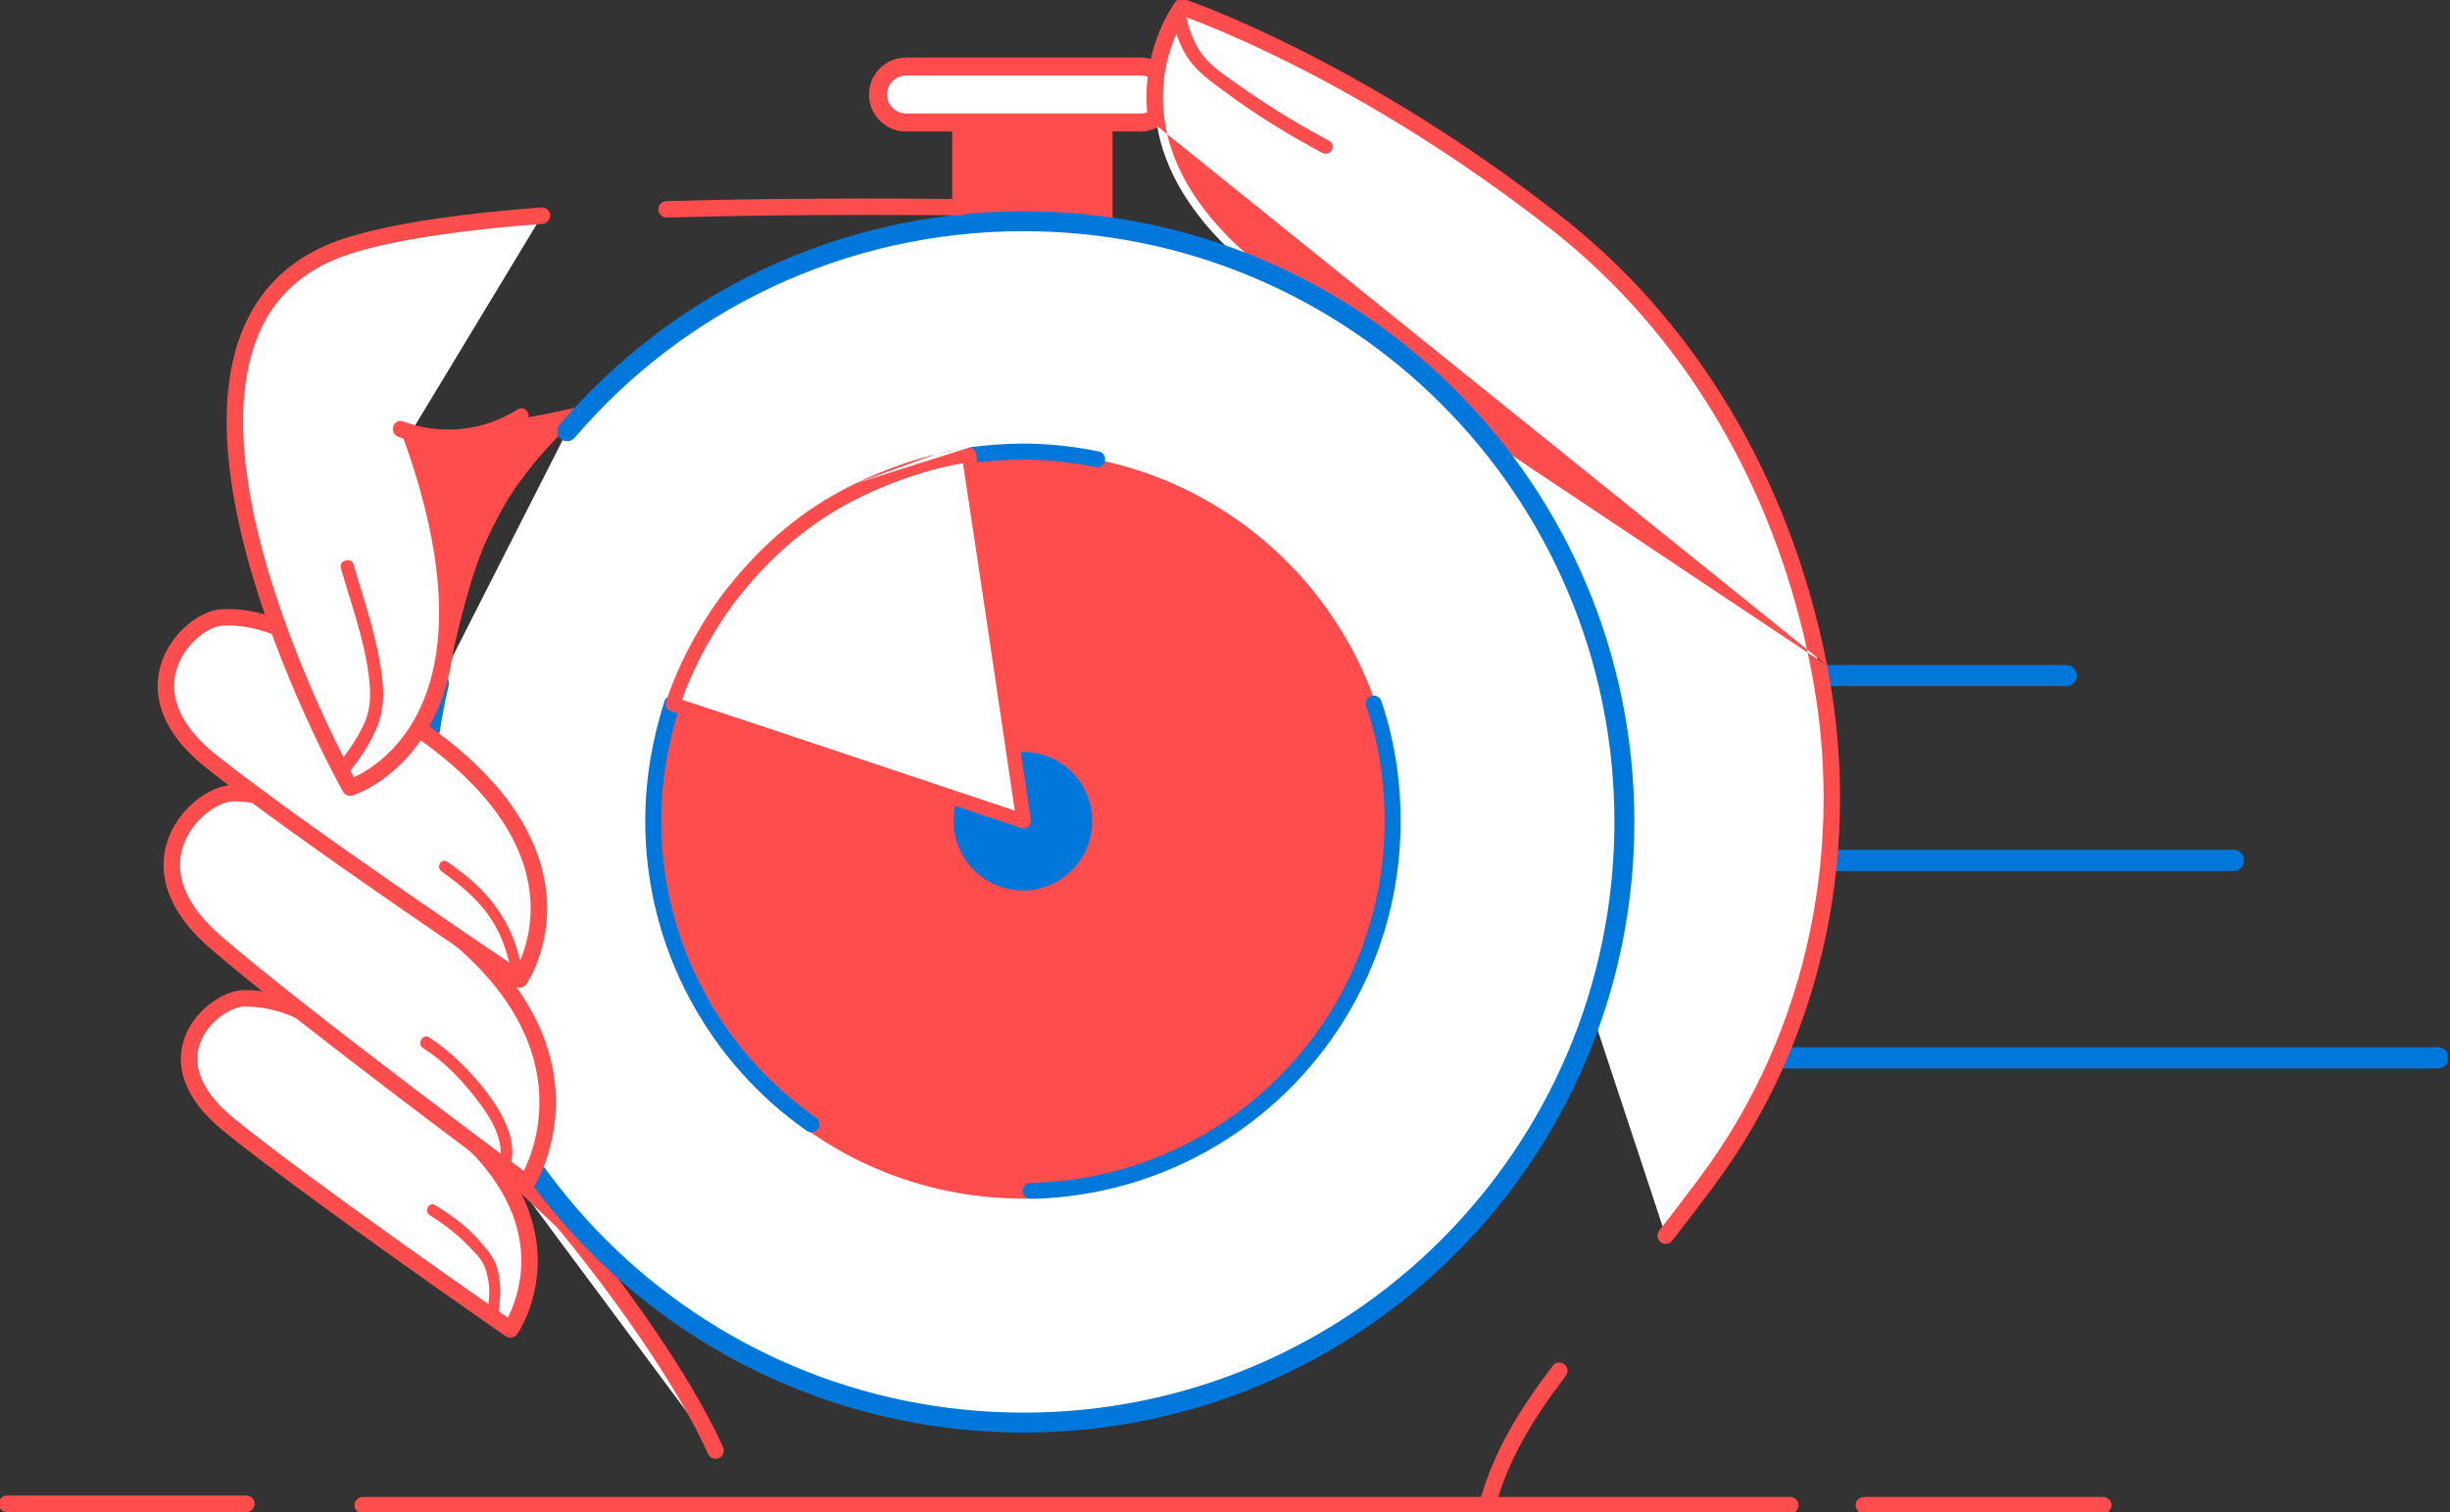
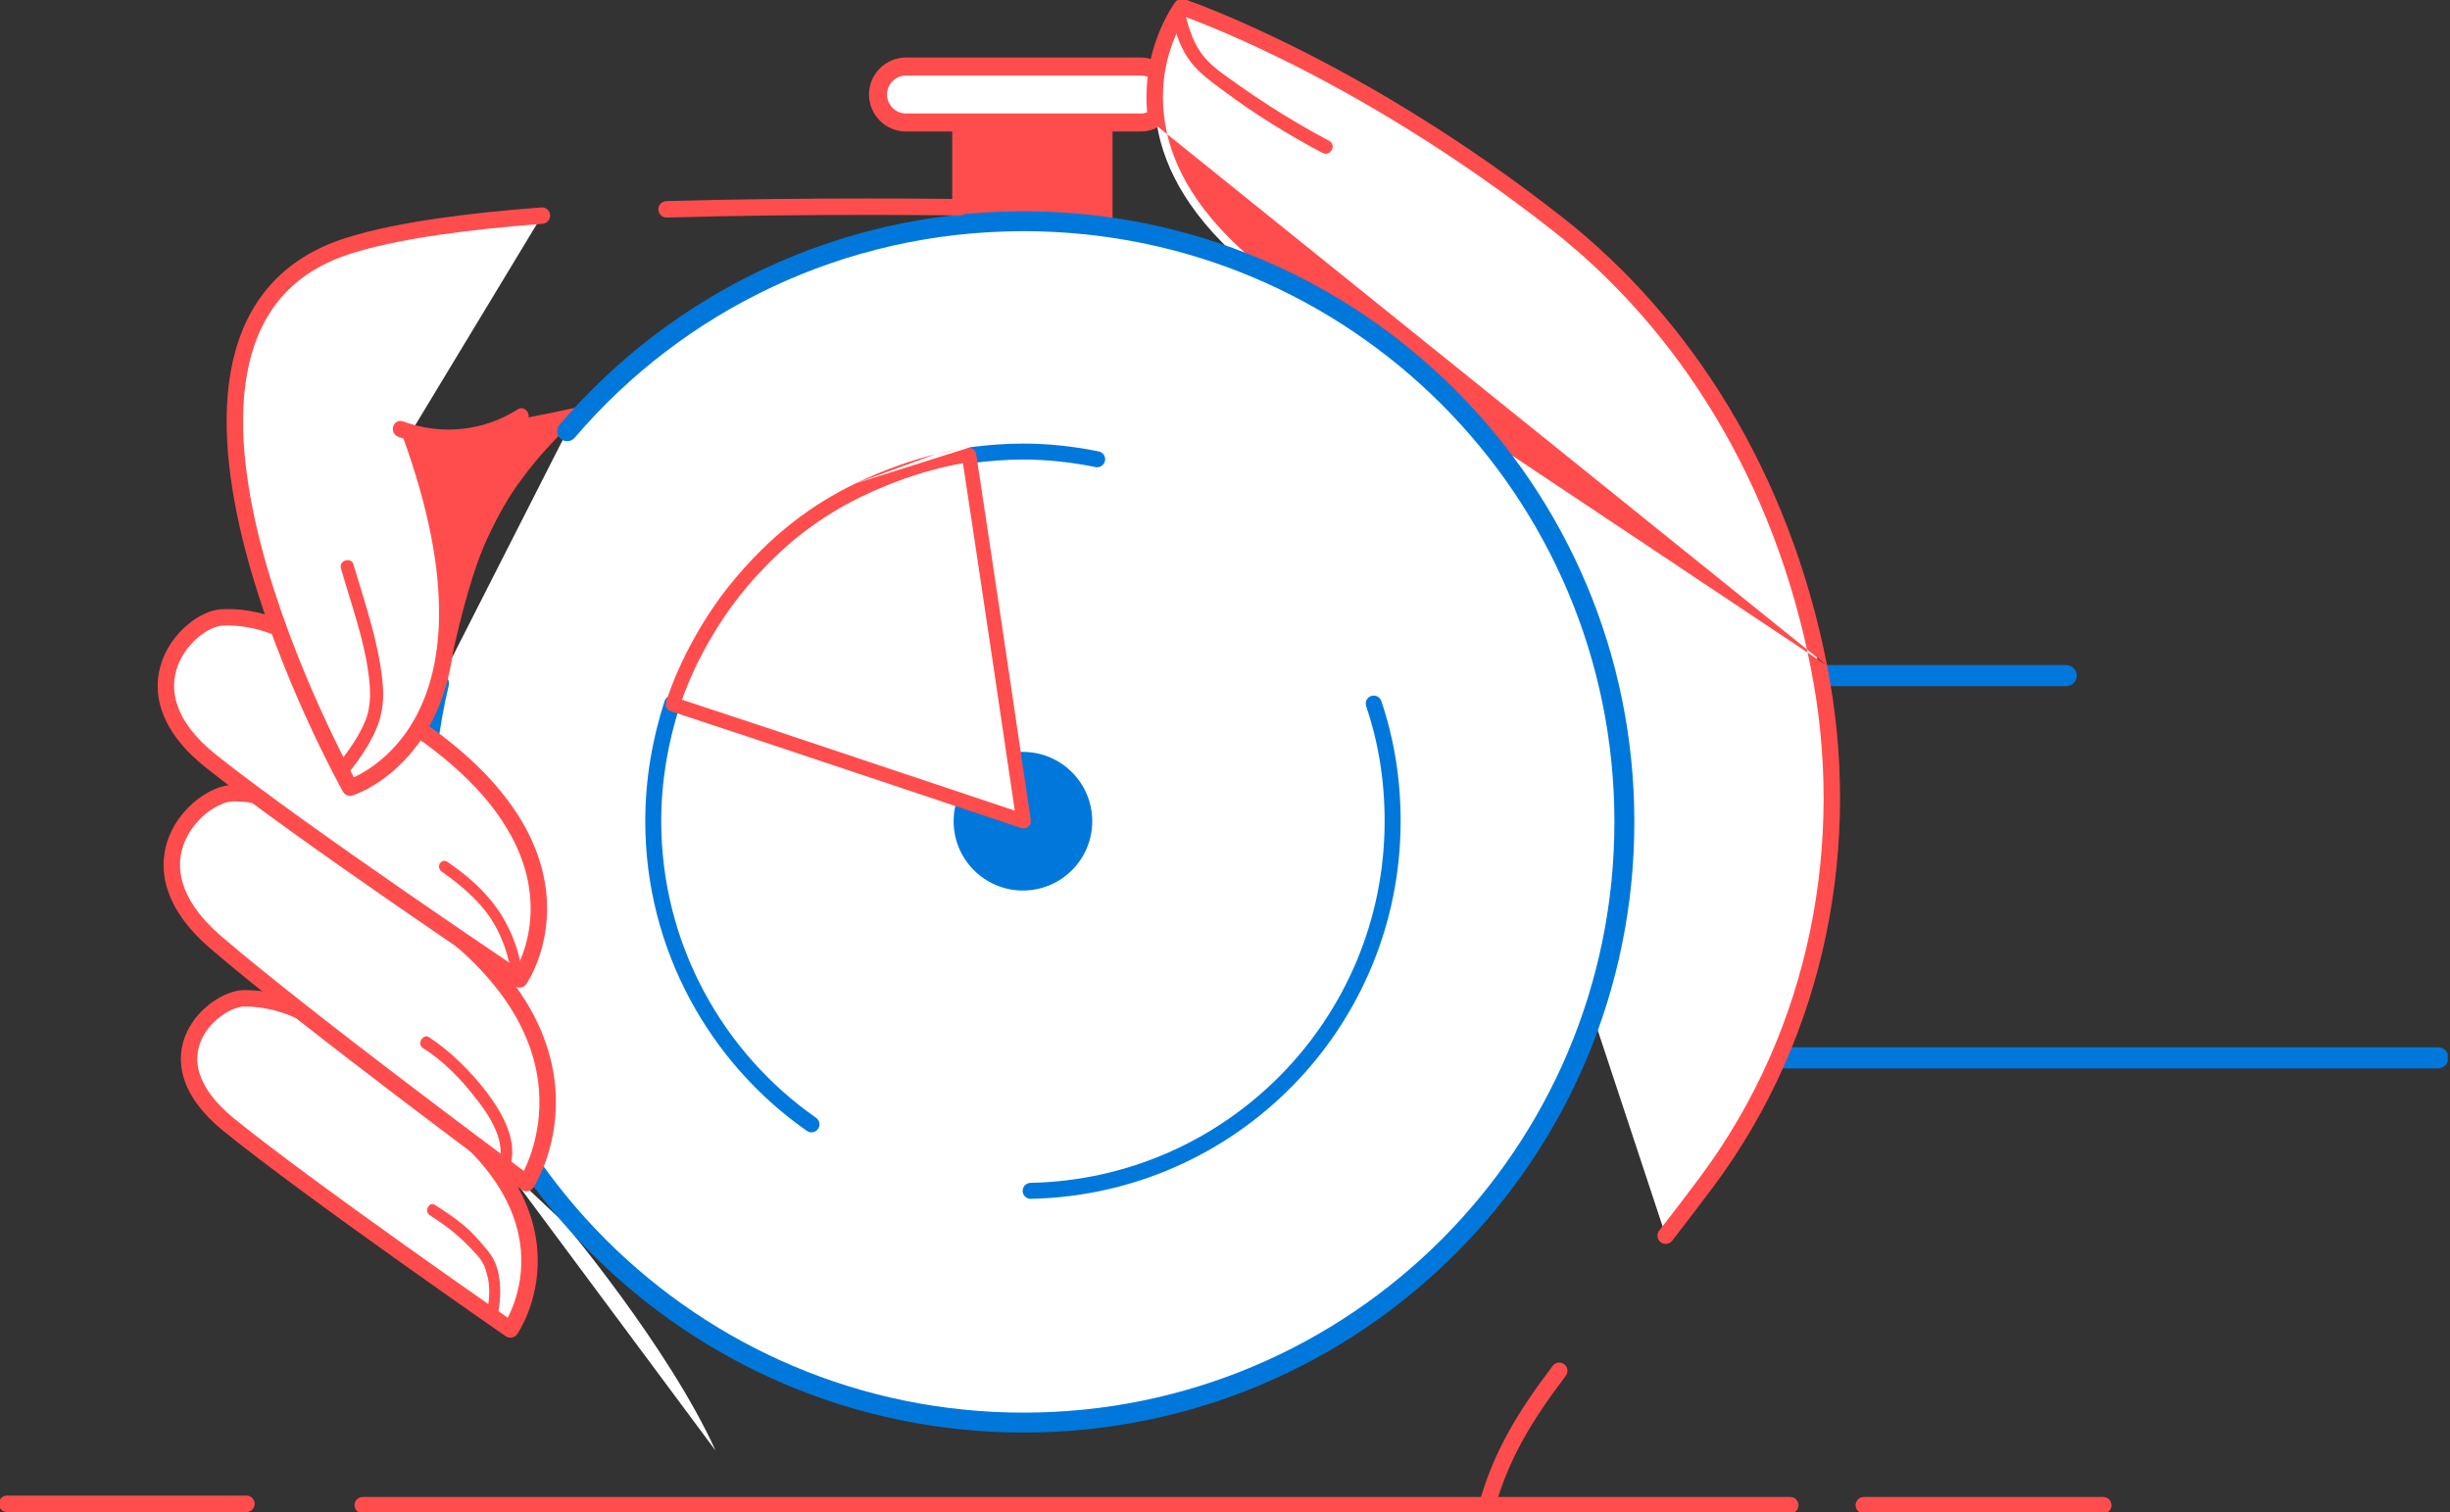
<svg xmlns="http://www.w3.org/2000/svg" width="162" height="100" viewBox="0 0 162 100" fill="none">
  <rect x="0" y="0" width="162" height="100" fill="#333333" stroke="none" />
  <g clip-path="url(#clip0)">
    <path fill-rule="evenodd" clip-rule="evenodd" d="M116.246 69.954C116.246 69.568 116.559 69.255 116.945 69.255H161.204C161.59 69.255 161.903 69.568 161.903 69.954C161.903 70.34 161.59 70.653 161.204 70.653H116.945C116.559 70.653 116.246 70.34 116.246 69.954Z" fill="#0078DB" />
-     <path fill-rule="evenodd" clip-rule="evenodd" d="M116.246 56.898C116.246 56.512 116.559 56.199 116.945 56.199H147.686C148.072 56.199 148.385 56.512 148.385 56.898C148.385 57.284 148.072 57.597 147.686 57.597H116.945C116.559 57.597 116.246 57.284 116.246 56.898Z" fill="#0078DB" />
    <path fill-rule="evenodd" clip-rule="evenodd" d="M116.246 44.676C116.246 44.29 116.559 43.977 116.945 43.977H136.621C137.007 43.977 137.32 44.29 137.32 44.676C137.32 45.062 137.007 45.375 136.621 45.375H116.945C116.559 45.375 116.246 45.062 116.246 44.676Z" fill="#0078DB" />
    <path d="M73.611 15.417H62.963V8.287C62.963 6.343 64.537 4.815 66.435 4.815H70.093C72.037 4.815 73.565 6.389 73.565 8.287V15.417H73.611Z" fill="#FF4D4D" />
    <path d="M75.417 8.102H59.907C58.889 8.102 58.056 7.268 58.056 6.25C58.056 5.231 58.889 4.398 59.907 4.398H75.417C76.435 4.398 77.269 5.231 77.269 6.25C77.269 7.268 76.435 8.102 75.417 8.102Z" fill="white" />
    <path fill-rule="evenodd" clip-rule="evenodd" d="M59.908 4.994C59.218 4.994 58.652 5.561 58.652 6.25C58.652 6.939 59.218 7.506 59.908 7.506H75.417C76.106 7.506 76.673 6.939 76.673 6.25C76.673 5.561 76.106 4.994 75.417 4.994H59.908ZM57.46 6.25C57.46 4.902 58.56 3.802 59.908 3.802H75.417C76.764 3.802 77.865 4.902 77.865 6.25C77.865 7.598 76.764 8.698 75.417 8.698H59.908C58.56 8.698 57.46 7.598 57.46 6.25Z" fill="#FF4D4D" />
    <path d="M104.537 39.537C108.287 47.315 107.778 64.259 101.343 73.935C95.278 83.102 85.834 91.296 74.26 92.824C63.797 94.167 50.51 90.926 40.973 83.333" fill="white" />
    <path fill-rule="evenodd" clip-rule="evenodd" d="M104.301 39.048C104.571 38.917 104.896 39.031 105.026 39.301C106.959 43.309 107.768 49.597 107.301 56.063C106.834 62.537 105.082 69.293 101.795 74.235C101.795 74.236 101.795 74.236 101.795 74.236L101.342 73.935L101.796 74.235C101.796 74.235 101.795 74.235 101.795 74.235C95.682 83.476 86.117 91.807 74.33 93.363L74.328 93.363C63.724 94.724 50.289 91.445 40.634 83.758C40.399 83.572 40.36 83.23 40.547 82.995C40.734 82.76 41.076 82.721 41.31 82.908C50.729 90.406 63.867 93.609 74.189 92.285C74.189 92.285 74.188 92.285 74.188 92.285L74.259 92.824L74.19 92.285C74.19 92.285 74.189 92.285 74.189 92.285C85.55 90.785 94.874 82.728 100.889 73.635L100.89 73.634C104.038 68.901 105.758 62.347 106.217 55.985C106.677 49.616 105.865 43.543 104.047 39.773C103.917 39.503 104.031 39.178 104.301 39.048Z" fill="#FF4D4D" />
    <path d="M110.139 81.713C110.972 80.648 111.852 79.491 112.824 78.194C120.324 68.148 122.547 55.602 120.278 44.12C117.824 31.528 111.389 21.435 103.056 14.861C89.63 4.305 78.148 0.463 78.148 0.463C78.148 0.463 76.898 2.13 76.482 4.722C76.343 5.648 76.296 6.667 76.435 7.778C76.76 10.556 78.241 13.889 82.176 17.315C83.611 18.611 85.417 19.907 87.593 21.204C88.75 21.898 89.815 22.546 90.787 23.194" fill="white" />
    <path fill-rule="evenodd" clip-rule="evenodd" d="M78.321 -0.052L78.149 0.463L77.714 0.137C77.855 -0.05 78.099 -0.127 78.321 -0.052ZM120.811 44.015C123.107 55.633 120.861 68.338 113.26 78.519L113.259 78.52C112.286 79.818 111.404 80.979 110.567 82.048C110.382 82.284 110.041 82.326 109.805 82.141C109.568 81.956 109.527 81.614 109.712 81.378C110.542 80.317 111.419 79.163 112.39 77.868C119.789 67.957 121.987 55.571 119.745 44.226L119.745 44.224C117.315 31.755 110.947 21.778 102.72 15.288C96.041 10.037 89.846 6.456 85.324 4.189C83.064 3.056 81.222 2.252 79.947 1.731C79.31 1.471 78.815 1.282 78.48 1.158C78.44 1.144 78.403 1.13 78.367 1.117C78.257 1.297 78.113 1.548 77.959 1.86C77.613 2.564 77.217 3.576 77.019 4.806C76.887 5.69 76.843 6.657 76.975 7.71L76.975 7.715C77.282 10.339 78.684 13.554 82.533 16.905L82.541 16.912C83.943 18.178 85.717 19.454 87.871 20.737L87.873 20.738C89.03 21.432 90.105 22.086 91.089 22.742C91.339 22.909 91.406 23.246 91.24 23.496C91.073 23.745 90.736 23.813 90.486 23.646C89.526 23.006 88.471 22.364 87.315 21.67M75.896 7.843C75.751 6.676 75.8 5.608 75.945 4.642L75.946 4.636C76.164 3.275 76.602 2.158 76.984 1.38C77.176 0.991 77.355 0.685 77.487 0.475C77.553 0.369 77.608 0.287 77.647 0.231C77.667 0.202 77.683 0.18 77.694 0.165L77.707 0.146L77.712 0.14L77.713 0.138L77.714 0.137C77.714 0.137 77.714 0.137 78.149 0.463C78.321 -0.052 78.321 -0.052 78.321 -0.052L78.324 -0.051L78.332 -0.049L78.358 -0.04C78.382 -0.032 78.416 -0.02 78.461 -0.004C78.551 0.028 78.684 0.075 78.857 0.139C79.202 0.267 79.709 0.46 80.358 0.725C81.656 1.255 83.523 2.071 85.811 3.218C90.386 5.511 96.645 9.13 103.392 14.434L103.393 14.434C111.832 21.092 118.334 31.3 120.811 44.015" fill="#FF4D4D" />
-     <path d="M98.334 99.537C99.26 96.25 100.788 93.704 103.103 90.648L98.334 99.537Z" fill="white" />
    <path fill-rule="evenodd" clip-rule="evenodd" d="M103.43 90.215C103.669 90.396 103.716 90.737 103.535 90.976C101.241 94.005 99.757 96.489 98.856 99.684C98.775 99.973 98.475 100.141 98.186 100.06C97.897 99.979 97.729 99.678 97.811 99.39C98.762 96.011 100.334 93.402 102.669 90.32C102.85 90.081 103.191 90.034 103.43 90.215Z" fill="#FF4D4D" />
    <path d="M33.38 77.176L37.222 80.787C37.222 80.787 44.213 89.074 47.315 95.926" fill="white" />
-     <path fill-rule="evenodd" clip-rule="evenodd" d="M32.984 76.804C33.19 76.585 33.534 76.575 33.752 76.78L37.595 80.391C37.61 80.405 37.625 80.421 37.638 80.437L37.223 80.787C37.638 80.437 37.638 80.437 37.638 80.437L37.644 80.443L37.659 80.462C37.673 80.478 37.693 80.502 37.72 80.534C37.772 80.597 37.85 80.691 37.949 80.811C38.148 81.053 38.435 81.406 38.789 81.85C39.496 82.739 40.472 83.995 41.545 85.467C43.686 88.403 46.236 92.224 47.81 95.702C47.934 95.975 47.813 96.297 47.539 96.421C47.266 96.545 46.944 96.423 46.821 96.15C45.293 92.776 42.797 89.028 40.667 86.107C39.605 84.65 38.639 83.407 37.939 82.527C37.589 82.088 37.305 81.74 37.109 81.501C37.012 81.382 36.936 81.291 36.885 81.23C36.86 81.199 36.84 81.177 36.827 81.161L33.008 77.572C32.789 77.366 32.779 77.022 32.984 76.804Z" fill="#FF4D4D" />
    <path d="M39.074 26.759C39.074 26.759 38.287 26.898 36.62 27.268C36.018 27.407 35.278 27.5 34.444 27.732C31.62 28.472 29.305 29.537 27.176 28.657C27.176 28.657 30.139 37.454 29.768 40.602C29.537 42.454 29.444 44.352 29.028 45.787C28.426 47.824 27.546 48.981 27.546 48.981L29.074 49.213C29.074 49.213 29.028 47.315 29.861 43.519C30.509 40.602 31.296 37.546 32.268 35.509C33.009 33.935 33.704 32.731 34.444 31.759C35.416 30.417 36.481 29.167 39.074 26.759Z" fill="#FF4D4D" />
    <path d="M37.501 28.518C44.769 20 55.603 14.63 67.686 14.63C89.63 14.63 107.408 32.407 107.408 54.352C107.408 76.296 89.63 94.074 67.686 94.074C45.742 94.074 27.964 76.296 27.964 54.352C27.964 51.204 28.334 48.102 29.029 45.185" fill="white" />
    <path fill-rule="evenodd" clip-rule="evenodd" d="M67.686 15.288C55.802 15.288 45.149 20.569 38.002 28.946C37.766 29.223 37.35 29.256 37.073 29.02C36.796 28.783 36.763 28.368 36.999 28.091C44.389 19.431 55.403 13.971 67.686 13.971C89.994 13.971 108.067 32.043 108.067 54.352C108.067 76.66 89.994 94.733 67.686 94.733C45.377 94.733 27.305 76.66 27.305 54.352C27.305 51.153 27.681 47.999 28.387 45.032C28.472 44.678 28.827 44.46 29.181 44.544C29.535 44.629 29.753 44.984 29.669 45.338C28.987 48.204 28.622 51.255 28.622 54.352C28.622 75.932 46.105 93.415 67.686 93.415C89.266 93.415 106.749 75.932 106.749 54.352C106.749 32.771 89.266 15.288 67.686 15.288Z" fill="#0078DB" />
-     <path d="M67.639 79.259C81.267 79.259 92.315 68.211 92.315 54.583C92.315 40.955 81.267 29.907 67.639 29.907C54.011 29.907 42.963 40.955 42.963 54.583C42.963 68.211 54.011 79.259 67.639 79.259Z" fill="#FF4D4D" />
    <path fill-rule="evenodd" clip-rule="evenodd" d="M23.439 99.537C23.439 99.237 23.682 98.994 23.982 98.994H118.38C118.68 98.994 118.923 99.237 118.923 99.537C118.923 99.837 118.68 100.08 118.38 100.08H23.982C23.682 100.08 23.439 99.837 23.439 99.537Z" fill="#FF4D4D" />
    <path fill-rule="evenodd" clip-rule="evenodd" d="M-0.08 99.444C-0.08 99.144 0.163 98.901 0.463 98.901H16.297C16.597 98.901 16.84 99.144 16.84 99.444C16.84 99.744 16.597 99.988 16.297 99.988H0.463C0.163 99.988 -0.08 99.744 -0.08 99.444Z" fill="#FF4D4D" />
    <path fill-rule="evenodd" clip-rule="evenodd" d="M122.698 99.537C122.698 99.237 122.942 98.994 123.242 98.994H139.075C139.375 98.994 139.618 99.237 139.618 99.537C139.618 99.837 139.375 100.08 139.075 100.08H123.242C122.942 100.08 122.698 99.837 122.698 99.537Z" fill="#FF4D4D" />
    <path d="M67.639 58.889C70.17 58.889 72.222 56.837 72.222 54.306C72.222 51.774 70.17 49.722 67.639 49.722C65.108 49.722 63.056 51.774 63.056 54.306C63.056 56.837 65.108 58.889 67.639 58.889Z" fill="#0078DB" />
    <path d="M21.343 67.731C21.343 67.731 19.12 65.972 16.111 66.019C14.12 66.065 9.676 69.907 15.093 74.352C20.509 78.75 33.75 87.917 33.75 87.917C33.75 87.917 39.074 80.278 27.87 72.824" fill="white" />
    <path fill-rule="evenodd" clip-rule="evenodd" d="M21.68 67.305C21.68 67.305 21.68 67.305 21.343 67.731L21.68 67.305C21.915 67.492 21.955 67.833 21.769 68.069C21.583 68.304 21.242 68.344 21.006 68.158C21.006 68.158 21.006 68.158 21.006 68.158C21.006 68.158 21.006 68.158 21.006 68.158M21.006 68.158L21.004 68.156L20.989 68.145C20.976 68.135 20.954 68.118 20.924 68.097C20.864 68.054 20.774 67.991 20.655 67.914C20.417 67.761 20.066 67.555 19.626 67.35C18.744 66.939 17.519 66.541 16.122 66.562C15.769 66.571 15.224 66.76 14.666 67.158C14.118 67.548 13.615 68.1 13.32 68.758C13.029 69.407 12.934 70.167 13.205 71.016C13.478 71.874 14.138 72.865 15.437 73.931C18.13 76.118 22.78 79.499 26.768 82.341C28.76 83.761 30.583 85.043 31.909 85.971C32.571 86.434 33.109 86.809 33.481 87.068C33.514 87.091 33.546 87.113 33.576 87.134C33.674 86.944 33.788 86.7 33.901 86.409C34.205 85.627 34.501 84.512 34.469 83.179C34.404 80.549 33.055 76.926 27.57 73.276C27.32 73.11 27.252 72.773 27.418 72.523C27.585 72.273 27.922 72.206 28.172 72.372C33.89 76.176 35.48 80.1 35.555 83.152C35.592 84.661 35.257 85.921 34.914 86.804C34.742 87.246 34.566 87.595 34.433 87.837C34.366 87.958 34.309 88.052 34.268 88.118C34.247 88.151 34.23 88.176 34.218 88.195C34.212 88.204 34.207 88.211 34.203 88.217L34.199 88.223L34.197 88.226L34.197 88.227C34.196 88.227 34.196 88.227 33.75 87.917C33.441 88.363 33.441 88.363 33.441 88.363L33.441 88.363L33.291 88.259C33.192 88.191 33.047 88.09 32.861 87.96C32.488 87.701 31.949 87.325 31.285 86.861C29.959 85.932 28.133 84.648 26.138 83.226C22.152 80.386 17.474 76.985 14.751 74.774L14.748 74.772C13.339 73.615 12.524 72.46 12.169 71.346C11.812 70.223 11.937 69.187 12.329 68.313C12.716 67.449 13.36 66.754 14.035 66.273C14.701 65.798 15.456 65.49 16.099 65.475L16.103 65.475C17.714 65.45 19.105 65.908 20.085 66.365C20.577 66.594 20.97 66.825 21.243 67C21.379 67.088 21.485 67.162 21.559 67.215C21.596 67.242 21.625 67.263 21.645 67.278C21.655 67.286 21.663 67.292 21.669 67.297L21.676 67.302L21.679 67.304L21.68 67.305M33.75 87.917L33.441 88.363C33.687 88.534 34.025 88.473 34.196 88.227L33.75 87.917Z" fill="#FF4D4D" />
    <path d="M21.158 54.491C21.158 54.491 18.704 52.407 15.371 52.454C13.149 52.5 8.241 57.083 14.214 62.269C20.232 67.454 34.815 78.241 34.815 78.241C34.815 78.241 40.695 69.213 28.334 60.463" fill="white" />
    <path fill-rule="evenodd" clip-rule="evenodd" d="M21.509 54.076C21.509 54.076 21.509 54.077 21.184 54.459L21.509 54.076C21.738 54.27 21.766 54.614 21.572 54.842C21.378 55.071 21.035 55.099 20.806 54.905L20.806 54.905L20.803 54.903L20.787 54.889C20.771 54.877 20.747 54.857 20.713 54.831C20.647 54.78 20.546 54.705 20.413 54.613C20.148 54.43 19.759 54.185 19.271 53.941C18.291 53.451 16.932 52.976 15.38 52.997C14.981 53.006 14.368 53.233 13.741 53.71C13.127 54.178 12.557 54.844 12.22 55.645C11.886 56.438 11.776 57.369 12.083 58.399C12.391 59.435 13.132 60.61 14.569 61.858C17.564 64.438 22.701 68.421 27.1 71.767C29.297 73.438 31.307 74.947 32.767 76.039C33.498 76.585 34.09 77.026 34.501 77.331C34.549 77.367 34.595 77.401 34.638 77.433C34.753 77.197 34.892 76.886 35.03 76.507C35.37 75.573 35.702 74.239 35.666 72.645C35.596 69.491 34.081 65.197 28.019 60.906C27.774 60.733 27.716 60.394 27.89 60.149C28.063 59.904 28.402 59.846 28.647 60.019C34.947 64.479 36.673 69.074 36.753 72.621C36.792 74.378 36.427 75.848 36.051 76.879C35.863 77.395 35.672 77.804 35.526 78.085C35.453 78.227 35.391 78.336 35.346 78.412C35.334 78.434 35.322 78.454 35.312 78.47C35.305 78.482 35.299 78.492 35.293 78.501C35.287 78.511 35.282 78.519 35.278 78.526L35.273 78.533L35.271 78.536L35.271 78.537C35.27 78.537 35.27 78.537 34.815 78.241C34.492 78.677 34.492 78.677 34.492 78.677L34.491 78.677L34.326 78.555C34.218 78.474 34.058 78.356 33.852 78.203C33.441 77.898 32.848 77.456 32.117 76.909C30.655 75.817 28.642 74.305 26.442 72.632C22.045 69.288 16.882 65.285 13.858 62.68L13.857 62.679C12.307 61.334 11.423 59.992 11.041 58.709C10.658 57.42 10.794 56.23 11.218 55.223C11.639 54.224 12.339 53.412 13.083 52.845C13.815 52.288 14.647 51.925 15.359 51.91L15.363 51.91C17.143 51.886 18.677 52.429 19.757 52.969C20.299 53.24 20.731 53.512 21.03 53.719C21.18 53.822 21.297 53.909 21.378 53.971C21.418 54.002 21.45 54.028 21.471 54.045C21.483 54.054 21.491 54.062 21.497 54.067L21.505 54.073L21.508 54.075L21.509 54.076ZM34.815 78.241L34.492 78.677C34.612 78.766 34.764 78.802 34.911 78.775C35.059 78.749 35.188 78.663 35.27 78.537L34.815 78.241Z" fill="#FF4D4D" />
    <path d="M20.278 42.546C20.278 42.546 17.824 40.648 14.63 40.833C12.5 40.972 7.963 45.556 13.935 50.324C19.907 55.093 34.352 64.769 34.352 64.769C34.352 64.769 40.046 56.574 27.407 48.009" fill="white" />
    <path fill-rule="evenodd" clip-rule="evenodd" d="M20.61 42.116C20.61 42.116 20.611 42.117 20.278 42.546L20.61 42.116C20.848 42.3 20.892 42.641 20.708 42.879C20.524 43.116 20.184 43.16 19.946 42.977L19.946 42.976M19.946 42.976L19.943 42.974L19.927 42.962C19.912 42.951 19.887 42.933 19.854 42.91C19.788 42.863 19.688 42.795 19.557 42.713C19.294 42.549 18.91 42.33 18.431 42.117C17.469 41.688 16.146 41.29 14.664 41.376C14.286 41.401 13.71 41.642 13.13 42.123C12.561 42.594 12.043 43.254 11.754 44.032C11.468 44.802 11.402 45.696 11.739 46.671C12.078 47.653 12.839 48.754 14.275 49.899C17.244 52.27 22.333 55.871 26.693 58.888C28.87 60.394 30.86 61.752 32.307 62.732C33.03 63.223 33.617 63.619 34.023 63.893C34.076 63.928 34.126 63.962 34.172 63.993C34.281 63.782 34.409 63.503 34.535 63.164C34.852 62.316 35.151 61.099 35.077 59.628C34.931 56.717 33.316 52.669 27.103 48.459C26.855 48.291 26.79 47.953 26.958 47.704C27.126 47.456 27.464 47.391 27.713 47.559C34.138 51.914 35.996 56.246 36.162 59.574C36.245 61.222 35.91 62.589 35.554 63.544C35.375 64.022 35.191 64.399 35.05 64.659C34.979 64.79 34.918 64.891 34.874 64.961C34.853 64.996 34.835 65.024 34.822 65.044C34.816 65.053 34.81 65.061 34.806 65.067L34.801 65.074L34.8 65.077L34.799 65.078C34.799 65.078 34.798 65.079 34.352 64.769C34.05 65.22 34.05 65.22 34.05 65.22L34.049 65.219L33.886 65.11C33.778 65.037 33.62 64.931 33.416 64.794C33.009 64.52 32.421 64.123 31.697 63.632C30.249 62.65 28.255 61.29 26.074 59.781C21.718 56.767 16.599 53.146 13.597 50.749C12.046 49.51 11.135 48.25 10.712 47.026C10.286 45.797 10.368 44.642 10.735 43.653C11.1 42.672 11.742 41.861 12.436 41.286C13.118 40.72 13.907 40.336 14.595 40.291L14.599 40.291C16.309 40.192 17.81 40.65 18.873 41.124C19.407 41.362 19.835 41.606 20.133 41.792C20.282 41.885 20.398 41.964 20.479 42.02C20.519 42.049 20.551 42.072 20.573 42.088C20.584 42.096 20.593 42.103 20.599 42.108L20.607 42.113L20.609 42.115L20.61 42.116M34.352 64.769L34.05 65.22C34.296 65.385 34.629 65.322 34.798 65.079L34.352 64.769Z" fill="#FF4D4D" />
    <path d="M35.834 14.259C30.926 14.63 26.343 15.232 23.195 16.204C5.972 21.435 23.148 52.083 23.148 52.083C23.148 52.083 34.398 48.611 27.13 28.657" fill="white" />
    <path fill-rule="evenodd" clip-rule="evenodd" d="M36.376 14.218C36.398 14.518 36.174 14.778 35.875 14.801C30.973 15.171 26.441 15.77 23.355 16.723L23.353 16.724C19.255 17.968 17.226 20.696 16.452 24.136C15.669 27.62 16.177 31.842 17.24 35.97C18.299 40.086 19.895 44.049 21.229 46.988C21.895 48.456 22.495 49.666 22.927 50.508C23.119 50.88 23.278 51.181 23.395 51.4C23.664 51.276 24.047 51.078 24.488 50.779C25.372 50.181 26.488 49.182 27.392 47.585C29.192 44.408 30.221 38.729 26.62 28.843C26.517 28.561 26.662 28.25 26.944 28.147C27.226 28.044 27.538 28.189 27.641 28.471C31.308 38.539 30.346 44.574 28.338 48.121C27.338 49.886 26.096 51.003 25.098 51.679C24.599 52.017 24.161 52.245 23.843 52.389C23.685 52.462 23.556 52.514 23.464 52.548C23.419 52.565 23.382 52.578 23.356 52.587C23.351 52.589 23.346 52.59 23.342 52.592C23.335 52.594 23.329 52.596 23.325 52.597L23.315 52.601L23.311 52.602L23.31 52.602C23.309 52.602 23.309 52.602 23.149 52.083C22.675 52.349 22.675 52.349 22.674 52.348L22.671 52.342L22.661 52.325C22.653 52.309 22.64 52.287 22.624 52.257C22.591 52.197 22.543 52.11 22.482 51.995C22.358 51.767 22.181 51.432 21.961 51.005C21.522 50.15 20.914 48.924 20.239 47.437C18.891 44.467 17.269 40.441 16.187 36.241C15.109 32.053 14.552 27.631 15.392 23.898C16.241 20.121 18.523 17.055 23.036 15.684C26.246 14.693 30.881 14.088 35.793 13.717C36.092 13.695 36.353 13.919 36.376 14.218ZM23.149 52.083L22.675 52.349C22.8 52.572 23.064 52.678 23.309 52.602L23.149 52.083Z" fill="#FF4D4D" />
    <path d="M63.472 13.704C63.472 13.704 53.658 13.565 44.074 13.843L63.472 13.704Z" fill="white" />
    <path fill-rule="evenodd" clip-rule="evenodd" d="M63.48 13.16C63.48 13.16 63.48 13.16 63.473 13.703L63.48 13.16C63.78 13.165 64.02 13.411 64.016 13.711C64.012 14.011 63.765 14.251 63.465 14.247L63.473 13.704C63.465 14.247 63.465 14.247 63.465 14.247L63.353 14.245C63.279 14.245 63.169 14.243 63.026 14.242C62.74 14.238 62.319 14.234 61.785 14.23C60.716 14.221 59.191 14.212 57.367 14.212C53.719 14.212 48.875 14.247 44.09 14.386C43.79 14.394 43.54 14.158 43.532 13.858C43.523 13.558 43.759 13.308 44.059 13.299C48.858 13.16 53.713 13.126 57.367 13.126C59.195 13.126 60.723 13.134 61.794 13.143C62.329 13.147 62.751 13.152 63.038 13.155C63.182 13.157 63.293 13.158 63.367 13.159L63.48 13.16Z" fill="#FF4D4D" />
    <path d="M23.009 37.5C23.796 40.231 24.953 43.333 24.953 46.204C24.953 47.778 23.75 49.583 22.777 50.833" fill="white" />
    <path d="M22.546 37.593C23.195 39.861 24.028 42.13 24.352 44.444C24.491 45.509 24.583 46.574 24.167 47.639C23.75 48.657 23.102 49.583 22.407 50.463C22.037 50.926 22.685 51.574 23.056 51.111C23.75 50.231 24.398 49.306 24.861 48.241C25.324 47.176 25.417 46.111 25.278 44.954C25 42.361 24.12 39.861 23.38 37.361C23.287 36.806 22.361 37.037 22.546 37.593Z" fill="#FF4D4D" />
    <path d="M87.64 9.722C85.001 8.333 82.269 6.528 80.001 4.769C78.751 3.796 78.288 2.454 77.871 0.926" fill="white" />
    <path d="M87.871 9.306C85.788 8.194 83.751 6.944 81.806 5.556C80.973 4.954 80.001 4.352 79.399 3.472C78.843 2.685 78.565 1.713 78.334 0.787C78.195 0.231 77.315 0.463 77.454 1.019C77.686 1.991 77.963 2.963 78.519 3.796C79.121 4.722 80.047 5.37 80.927 6.019C82.963 7.546 85.139 8.889 87.408 10.093C87.963 10.417 88.427 9.583 87.871 9.306Z" fill="#FF4D4D" />
    <path d="M29.213 57.639C30.185 58.333 31.111 59.074 31.898 60C32.917 61.204 33.519 62.685 33.796 64.259C33.889 64.722 34.583 64.537 34.491 64.074C34.213 62.407 33.519 60.833 32.454 59.537C31.62 58.519 30.648 57.731 29.583 56.991C29.167 56.713 28.796 57.361 29.213 57.639Z" fill="#FF4D4D" />
    <path d="M27.963 69.305C29.305 70.139 30.463 71.343 31.435 72.593C32.361 73.75 33.518 75.509 32.963 77.037C32.778 77.5 33.565 77.731 33.704 77.222C34.305 75.463 33.194 73.565 32.176 72.222C31.111 70.833 29.815 69.537 28.333 68.565C27.963 68.38 27.546 69.028 27.963 69.305Z" fill="#FF4D4D" />
    <path d="M28.426 80.37C29.537 81.065 30.463 81.805 31.343 82.778C31.574 83.009 31.806 83.287 31.945 83.565C32.13 83.889 32.176 84.213 32.269 84.537C32.408 85.278 32.361 86.065 32.176 86.805C32.084 87.315 32.824 87.5 32.917 86.991C33.056 86.157 33.148 85.324 33.01 84.537C32.917 83.704 32.593 83.055 32.037 82.454C31.621 81.944 31.158 81.435 30.648 81.019C30.047 80.509 29.398 80.093 28.75 79.676C28.38 79.444 28.01 80.093 28.426 80.37Z" fill="#FF4D4D" />
    <path d="M26.343 28.889C29.074 29.861 32.222 29.537 34.722 27.963C35.278 27.593 34.769 26.713 34.213 27.083C31.945 28.518 29.167 28.796 26.667 27.87C25.972 27.639 25.695 28.657 26.343 28.889Z" fill="#FF4D4D" />
    <path fill-rule="evenodd" clip-rule="evenodd" d="M67.639 30.39C66.51 30.39 65.421 30.48 64.325 30.617C64.035 30.653 63.771 30.448 63.735 30.158C63.698 29.868 63.904 29.604 64.194 29.568C65.319 29.427 66.453 29.332 67.639 29.332C69.344 29.332 71.046 29.522 72.653 29.852C72.939 29.911 73.123 30.191 73.064 30.477C73.005 30.763 72.726 30.947 72.44 30.888C70.898 30.571 69.267 30.39 67.639 30.39Z" fill="#0078DB" />
    <path fill-rule="evenodd" clip-rule="evenodd" d="M44.606 46.024C44.884 46.114 45.037 46.411 44.948 46.689C44.176 49.097 43.723 51.635 43.723 54.306C43.723 62.412 47.799 69.615 53.96 73.918C54.2 74.086 54.258 74.415 54.091 74.654C53.924 74.894 53.594 74.952 53.355 74.785C46.923 70.293 42.666 62.773 42.666 54.306C42.666 51.513 43.139 48.866 43.941 46.366C44.03 46.088 44.328 45.935 44.606 46.024Z" fill="#0078DB" />
    <path fill-rule="evenodd" clip-rule="evenodd" d="M90.664 46.027C90.94 45.933 91.241 46.081 91.335 46.358C92.187 48.869 92.613 51.519 92.613 54.306C92.613 67.927 81.734 78.995 68.16 79.278C67.868 79.284 67.626 79.053 67.62 78.761C67.614 78.469 67.846 78.228 68.138 78.221C81.138 77.95 91.555 67.351 91.555 54.306C91.555 51.629 91.147 49.094 90.333 46.698C90.24 46.421 90.388 46.121 90.664 46.027Z" fill="#0078DB" />
    <path d="M50.51 48.565L67.686 54.306L66.112 43.657L65.047 36.528L64.075 30.093C64.075 30.093 60.88 30.417 56.76 32.407C54.075 33.704 51.251 35.694 48.519 39.12C47.084 40.926 45.417 43.704 44.491 46.574L50.51 48.565Z" fill="white" />
    <path fill-rule="evenodd" clip-rule="evenodd" d="M64.026 29.617C64.28 29.591 64.509 29.769 64.547 30.021L65.519 36.457L66.584 43.587L68.158 54.236C68.183 54.4 68.12 54.565 67.993 54.672C67.865 54.779 67.691 54.812 67.534 54.759L50.359 49.019L50.358 49.018L44.341 47.028C44.091 46.946 43.955 46.677 44.036 46.427C44.983 43.493 46.68 40.665 48.144 38.823L48.145 38.822C50.924 35.337 53.806 33.302 56.551 31.977M64.026 29.617L64.074 30.093L64.026 29.617ZM64.074 30.093C64.026 29.617 64.026 29.617 64.026 29.617L64.074 30.093ZM63.672 30.632L64.574 36.599L65.638 43.727L67.099 53.605L50.661 48.111L45.097 46.271C46.026 43.625 47.562 41.092 48.893 39.418C51.577 36.052 54.343 34.105 56.967 32.838C58.993 31.859 60.791 31.291 62.078 30.967C62.722 30.805 63.238 30.705 63.59 30.646C63.619 30.641 63.646 30.636 63.672 30.632ZM64.026 29.617L64.025 29.617L64.026 29.617ZM64.025 29.617L64.025 29.617L64.025 29.617ZM64.025 29.617L64.022 29.617L64.025 29.617ZM64.022 29.617L64.013 29.618L64.022 29.617ZM64.013 29.618L63.982 29.622L64.013 29.618ZM63.982 29.622C63.955 29.625 63.916 29.63 63.866 29.636L63.982 29.622ZM63.866 29.636C63.765 29.65 63.619 29.671 63.431 29.703L63.866 29.636ZM63.431 29.703C63.056 29.766 62.516 29.871 61.846 30.04L63.431 29.703ZM61.846 30.04C60.506 30.376 58.646 30.965 56.551 31.977L61.846 30.04Z" fill="#FF4D4D" />
  </g>
  <defs>
    <clipPath id="clip0">
      <rect width="161.852" height="100" fill="white" />
    </clipPath>
  </defs>
</svg>